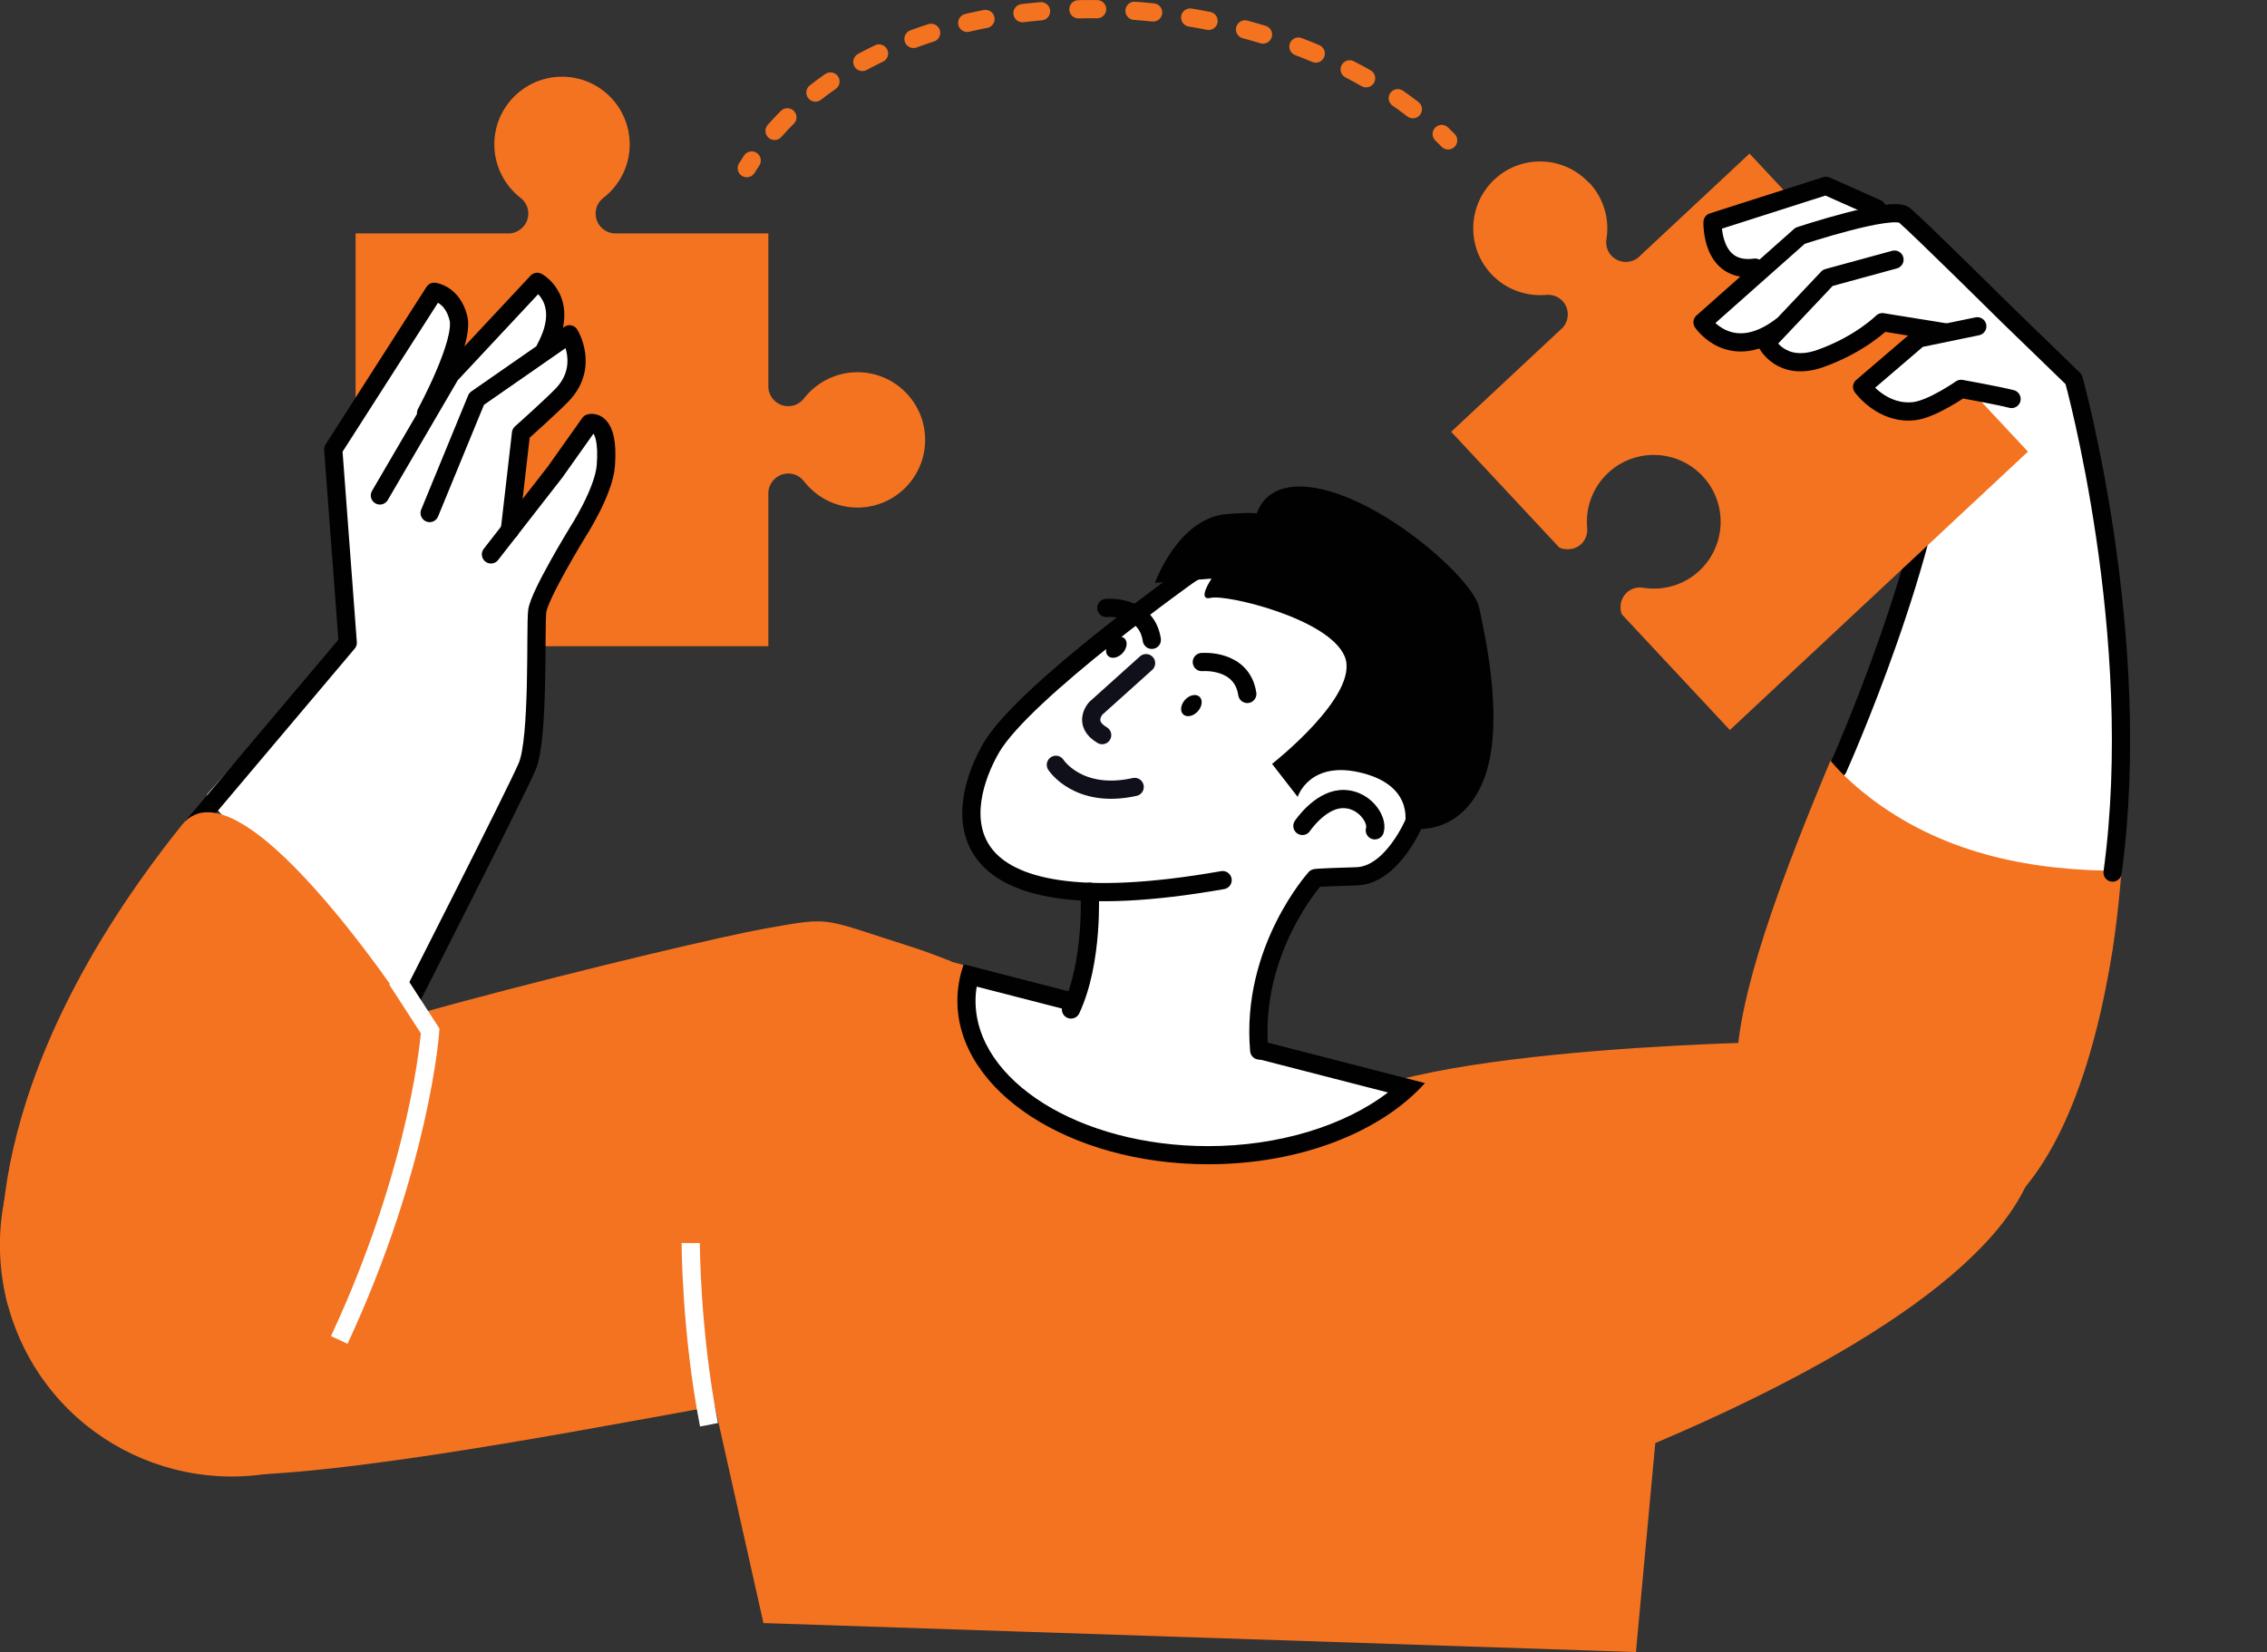
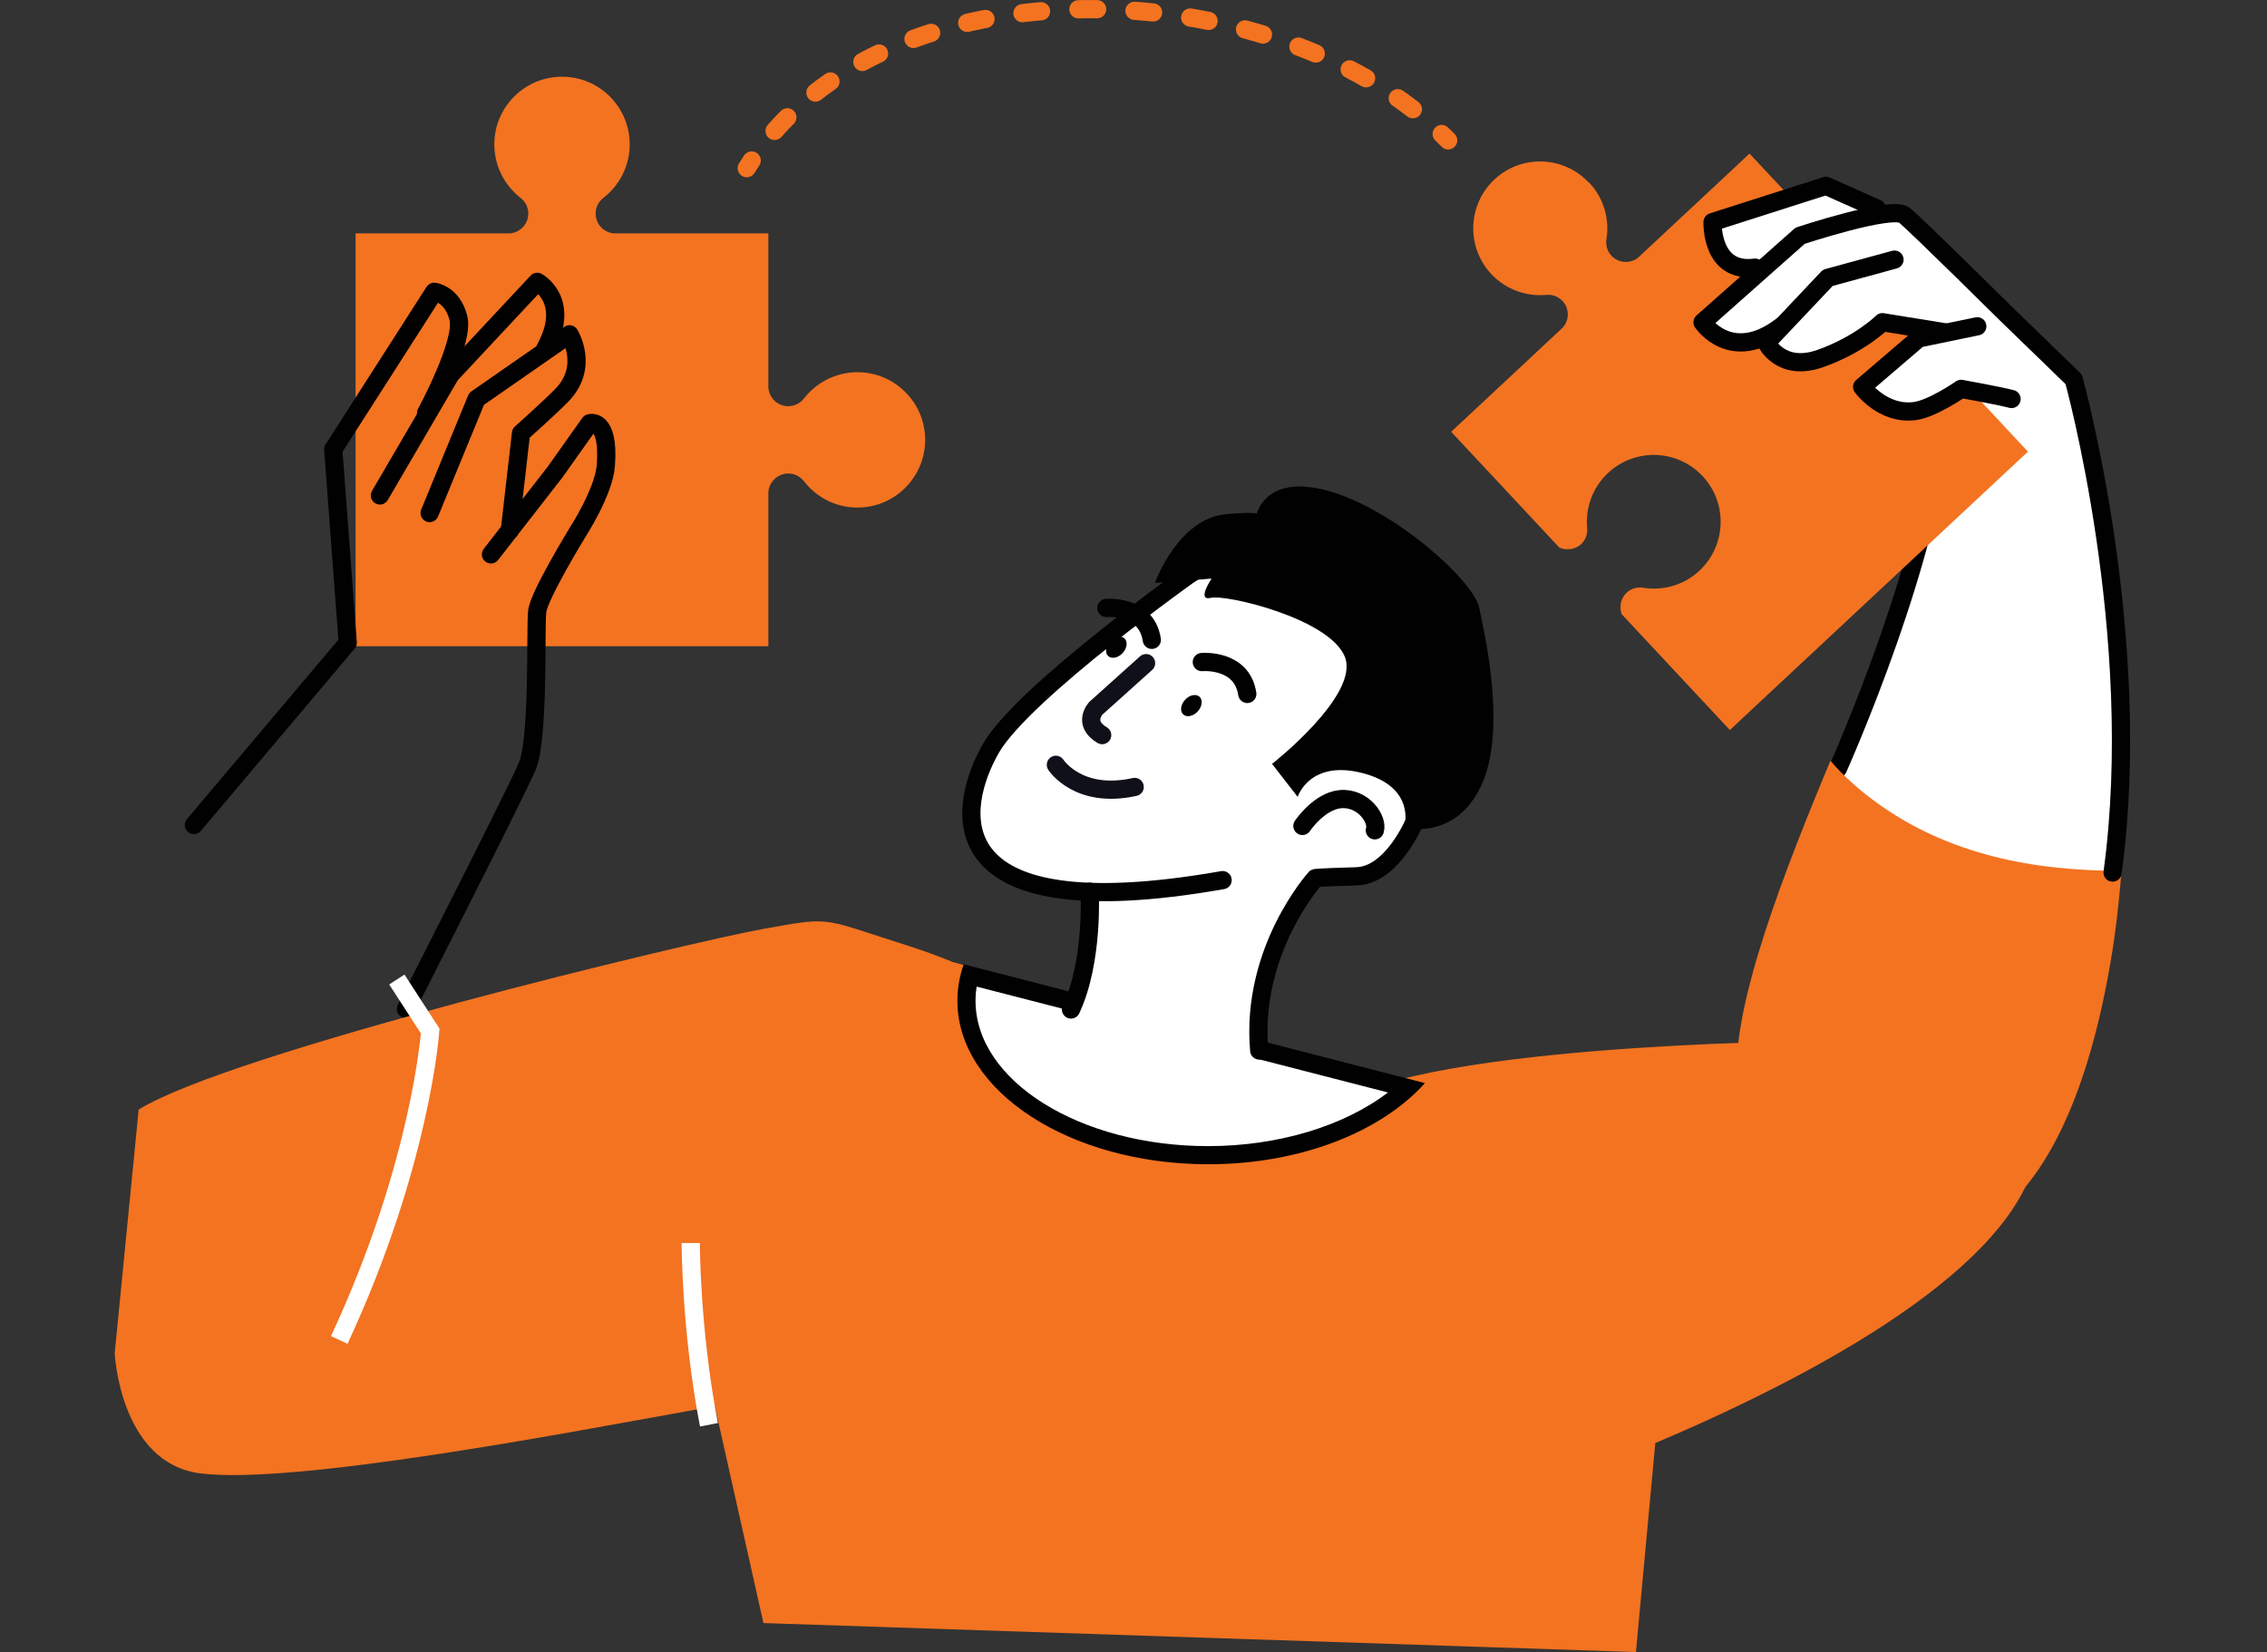
<svg xmlns="http://www.w3.org/2000/svg" id="Layer_1" data-name="Layer 1" viewBox="0 0 248.84 181.36">
  <rect x="0" y="0" width="248.84" height="181.36" fill="#333333" stroke="none" />
  <defs>
    <style>
      .cls-1 {
        stroke-dasharray: 2.05 4.11;
      }

      .cls-1, .cls-2, .cls-3, .cls-4, .cls-5 {
        fill: none;
        stroke-width: 2px;
      }

      .cls-1, .cls-2, .cls-3, .cls-5 {
        stroke-linecap: round;
        stroke-linejoin: round;
      }

      .cls-1, .cls-5 {
        stroke: #f37321;
      }

      .cls-6 {
        fill: #010101;
      }

      .cls-2 {
        stroke: #10101a;
      }

      .cls-7 {
        fill: #fff;
      }

      .cls-3 {
        stroke: #010101;
      }

      .cls-4 {
        stroke: #fff;
      }

      .cls-8 {
        fill: #f37321;
      }
    </style>
  </defs>
  <g>
    <path class="cls-7" d="M225.46,40.24s2.88,2.44,3.99,7.76c1.11,5.32,2.22,15.74,3.1,26.38l-.67,20.4s-.11,1.55-1.11,1.66c-1,.11-12.3-.44-17.74-3.1s-11.64-7.98-11.64-7.98l11.64-35.03s2.22-17.96,12.41-10.09Z" />
    <path class="cls-3" d="M201.74,84.37s10.86-24.16,11.53-39.68" />
    <path class="cls-8" d="M174.46,20.07c1.61,1.73,2.23,4.03,1.87,6.2-.09.63.08,1.3.55,1.8.77.82,2.01.9,2.89.25l12.27-11.46,30.56,32.72-32.72,30.56-11.87-12.71c-.04-.1-.06-.19-.08-.29,0-.01,0-.03-.01-.04-.02-.1-.03-.19-.04-.29,0,0,0-.02,0-.02-.01-.18,0-.35.03-.53,0-.03,0-.06.01-.09.01-.06.03-.12.05-.17.02-.06.04-.12.07-.18.02-.05.04-.1.06-.14.04-.07.08-.14.12-.21.03-.04.05-.07.07-.11.08-.1.16-.2.25-.29.5-.47,1.17-.65,1.81-.55,2.17.35,4.47-.26,6.19-1.87,2.96-2.77,3.12-7.42.35-10.38-2.77-2.96-7.41-3.12-10.38-.35-1.73,1.62-2.5,3.87-2.29,6.06.05.64-.17,1.29-.67,1.76-.1.09-.2.16-.31.23-.03.02-.07.05-.11.06-.07.04-.14.08-.21.11-.05.02-.1.04-.15.05-.06.02-.12.04-.19.05-.06.01-.12.03-.18.04-.03,0-.06,0-.09,0-.18.02-.35.02-.53,0,0,0-.02,0-.02,0-.1-.01-.19-.03-.28-.06-.01,0-.03,0-.04-.01-.1-.03-.19-.06-.28-.1l-11.87-12.71,12.27-11.46c.71-.83.72-2.08-.05-2.9-.47-.5-1.12-.72-1.76-.67-2.19.2-4.44-.56-6.06-2.29-2.77-2.96-2.61-7.61.35-10.38,2.96-2.77,7.61-2.61,10.37.36Z" />
    <path class="cls-7" d="M227.97,41.28l-7.15-6.94c-.41-.41-10.11-9.99-11.44-11.1-.44-.37-1.53-.38-2.89-.19.08-.24-.03-.5-.27-.61l-5.59-2.49c-.11-.05-.24-.06-.36-.02l-12.45,3.98c-.2.06-.34.25-.35.46,0,.12-.09,3,1.65,4.58.73.66,1.65.99,2.75.99.13,0,.28-.02.41-.03l-5.74,5.09c-.19.17-.22.44-.08.65.05.08,1.33,1.95,3.72,2.36,1.05.18,2.13.03,3.23-.4,0,.08,0,.16.03.23.01.03,1.21,2.43,4.19,2.43.69,0,1.47-.13,2.35-.44,3.78-1.34,6.13-3.32,6.79-3.92l4.31.63-.58.12c-.08.02-.16.05-.22.11l-6.21,5.32c-.2.17-.23.46-.08.67.09.13,2.12,2.91,5.47,2.91.25,0,.5-.01.76-.05,1.78-.22,4.36-1.88,5.11-2.38.96.32,4.19,1.32,5.56,1.05.08-.01.22,0,.41,0,1.19.02,3.98.1,6.65-2.28.1-.09.16-.22.17-.36,0-.14-.05-.27-.15-.37Z" />
    <path class="cls-8" d="M138.86,171.51c1.34,2.39,76.88-19.56,84.31-43.36,5.84-18.71-24.6-13.85-24.6-13.85,0,0-44.92.33-52.99,7.71-8.08,7.38-7.55,48.02-6.72,49.5Z" />
    <path class="cls-8" d="M84.34,70.95v-16.92h0c.08-1.14,1.03-2.05,2.19-2.05.69,0,1.31.33,1.71.84,1.36,1.76,3.48,2.9,5.88,2.9,4.1,0,7.43-3.33,7.43-7.43s-3.33-7.43-7.43-7.43c-2.39,0-4.52,1.14-5.88,2.89-.4.51-1.02.84-1.71.84-1.17,0-2.11-.9-2.19-2.05h0v-16.92h-16.99c-1.11-.12-1.97-1.04-1.97-2.18,0-.69.33-1.31.84-1.71,1.76-1.36,2.9-3.48,2.9-5.88,0-4.11-3.33-7.43-7.43-7.43s-7.43,3.33-7.43,7.43c0,2.39,1.14,4.52,2.89,5.88.51.4.84,1.02.84,1.71,0,1.14-.87,2.06-1.97,2.18h-16.99v45.32h45.33Z" />
-     <path class="cls-7" d="M65.97,46.29c-.65-.52-1.31-.33-1.38-.31-.11.03-.2.1-.26.19l-3.78,5.34-3.86,4.96.99-8.66c.65-.58,3.26-2.93,4.37-4.07,3.29-3.38.93-7.26.9-7.3-.07-.12-.19-.2-.32-.23-.13-.03-.27,0-.39.08l-1.35.94c.6-1.51.72-2.9.35-4.12-.55-1.81-1.97-2.58-2.03-2.61-.2-.11-.45-.06-.6.1l-8.8,9.42c.76-1.98,1.31-4.01,1.01-5.21-.74-2.96-3-3.26-3.09-3.27-.19-.02-.38.07-.48.23l-11.08,17.3c-.06.09-.09.2-.08.31l1.58,21.02-14.85,16.7c-.17.19-.17.48,0,.67l21.38,23.33c.09.1.23.16.37.16.02,0,.05,0,.07,0,.16-.02.3-.12.38-.27.49-.96,11.99-23.55,13.32-26.63.99-2.31,1.03-9.13,1.06-13.64.01-1.72.02-3.08.08-3.56.17-1.37,3.21-6.56,4.36-8.44.12-.19,2.95-4.58,3.18-7.55.19-2.52-.15-4.15-1.04-4.86Z" />
    <g>
      <path class="cls-3" d="M21.28,90.57l16.89-20.01-1.59-21.23,11.08-17.3s2,.23,2.66,2.89c.67,2.66-3.55,10.42-3.55,10.42" />
      <path class="cls-3" d="M41.7,54.39l7.74-13.25,9.53-10.2s3.77,2,.89,7.32" />
      <path class="cls-3" d="M47.16,56.32l5.15-12.53,10.2-7.09s2.22,3.55-.84,6.69c-1.24,1.28-4.48,4.17-4.48,4.17l-1.23,10.67" />
      <path class="cls-3" d="M53.89,60.86l7.04-9.04,3.8-5.36s2.18-.67,1.77,4.66c-.22,2.88-3.1,7.32-3.1,7.32,0,0-4.21,6.87-4.43,8.65-.22,1.77.22,13.97-1.11,17.07-1.33,3.1-13.3,26.6-13.3,26.6" />
    </g>
-     <circle class="cls-8" cx="25.41" cy="136.67" r="25.41" transform="translate(-50.37 20.13) rotate(-22.5)" />
-     <path class="cls-8" d="M.89,143.29c-1.22-3.83-3.66-24.31,19.07-52.72,6.65-8.31,26.6,22.95,26.6,22.95,0,0-6.98,31.92-13.63,39.57-6.65,7.65-32.03-9.8-32.03-9.8Z" />
    <path class="cls-8" d="M104.42,105.57s0-.02,0-.03c-1.66-.66-3.24-1.24-4.66-1.69-4.61-1.45-6.7-2.26-8.43-2.56-1.96-.35-3.45-.05-7.63.7-7.84,1.41-58.43,13.55-68.48,19.82l-2.63,26.75s.57,12.03,9.36,13.18c10.2,1.33,40.93-4.58,52.2-6.59,2.7-.48,4.31-.8,4.31-.8l5.34,23.83,95.77,3.18,4.99-53.87-80.14-21.92Z" />
    <path class="cls-4" d="M43.56,107.53l3.66,5.65s-1,14.63-9.98,33.92" />
    <path class="cls-8" d="M218.58,133.8c-9.74,6.69-25.44-1.92-27.73-13.97-1.38-7.24,4.04-21.76,9.34-34.57.25-.59.49-1.17.73-1.75,1.43,1.69,3.13,3.17,4.89,4.47,7.96,5.85,17.44,7.65,27.06,7.61-.05.57-.09,1.12-.14,1.67-.24,2.6-.52,4.96-.84,7.01-2.72,17.1-7.94,25.84-13.32,29.52Z" />
    <g>
      <path class="cls-7" d="M132.62,126.82c-14.63,0-26.54-7.61-26.54-16.95,0-.93.12-1.86.37-2.79l48.02,12.37c-4.94,4.58-13.12,7.38-21.86,7.38Z" />
      <path class="cls-6" d="M107.21,108.31l45.14,11.62c-4.83,3.69-12.05,5.89-19.73,5.89-14.08,0-25.54-7.16-25.54-15.95,0-.52.04-1.04.13-1.56M105.78,105.87c-.45,1.28-.69,2.62-.69,3.99,0,9.92,12.33,17.95,27.54,17.95,10.15,0,19.01-3.58,23.78-8.91l-50.63-13.04h0Z" />
    </g>
    <g>
      <path class="cls-7" d="M138.15,59.99s-20.06,10.28-27.01,18.83c-6.95,8.54-7.17,17.29,6.66,19.02,0,0,2.91-1.51,1.89,3.64-1.06,5.35-2.21,10.55-2.21,10.55l20.62,5.29s-.35-8.21,1.6-12.46c1.95-4.25,4.69-8.45,4.69-8.45l4.52-.2s5.76-.61,7.1-8.69c1.34-8.09.86-25.86-17.86-27.51Z" />
      <path class="cls-6" d="M123.23,71.69c-.5.54-1.21.68-1.59.33s-.29-1.08.2-1.61c.5-.54,1.21-.68,1.59-.33.38.35.29,1.08-.2,1.61Z" />
      <path class="cls-6" d="M131.47,78.1c-.5.54-1.21.68-1.59.33-.38-.35-.29-1.08.2-1.61.5-.54,1.21-.68,1.59-.33.38.35.29,1.08-.2,1.61Z" />
      <path class="cls-3" d="M131.92,72.68s4.4-.4,4.99,3.5" />
      <path class="cls-3" d="M121.44,66.74s4.4-.4,4.99,3.5" />
      <path class="cls-3" d="M131.14,62.63s-18.79,13.32-22.35,19.49-6.76,20.15,25.41,14.5" />
      <path class="cls-2" d="M125.8,72.8c-1.84,1.65-3.67,3.3-5.51,4.95,0,0-1.53,1.64.69,2.95" />
      <path class="cls-2" d="M115.9,83.96s2.44,3.81,8.65,2.43" />
      <path class="cls-6" d="M139.64,83.85s9.68-7.58,7.97-11.77c-1.72-4.19-13.03-6.85-14.68-6.45-1.64.39.06-2.11.06-2.11l-6.22.47s2.54-7.1,7.85-7.55,3.21.41,3.21.41c0,0,.65-4.96,7.93-2.97,7.27,1.99,16.02,9.91,16.61,12.84.6,2.92,3.06,13.42.22,19.52s-8.45,4.63-8.45,4.63c0,0,1.39-4.42-4.5-5.98s-7.2,2.59-7.2,2.59l-2.81-3.62Z" />
      <path class="cls-3" d="M142.96,90.67s1.83-2.73,4.17-2.94c2.5-.22,4.17,2.21,3.78,3.42" />
      <path class="cls-3" d="M155.23,90.29s-2.41,5.79-6.32,5.91c-4.7.14-4.52.2-4.52.2,0,0-7.14,7.88-6.17,18.92" />
      <path class="cls-3" d="M119.61,97.89s.43,7.63-2.05,12.93" />
    </g>
    <path class="cls-3" d="M206.02,22.89l-5.59-2.49-12.45,3.98s-.21,5.66,4.67,5" />
    <path class="cls-3" d="M231.89,95.79c3.55-26.04-4.27-54.15-4.27-54.15l-7.16-6.94s-10.08-9.97-11.41-11.07c-1.33-1.11-11.46,2.25-11.46,2.25l-10.71,9.5s3.1,4.66,8.65.44" />
    <path class="cls-3" d="M207.95,28.5l-7.32,2-6.73,7.12s1.58,3.28,5.93,1.73c4.35-1.54,6.79-3.98,6.79-3.98l6.87,1.11" />
    <path class="cls-3" d="M217.04,35.82l-6.43,1.33-6.21,5.32s2.22,3.1,5.76,2.66c1.96-.25,5.1-2.44,5.1-2.44,0,0,4.12.74,5.54,1.11" />
    <g>
      <path class="cls-5" d="M81.97,18.46c.18-.28.36-.56.54-.84" />
      <path class="cls-1" d="M85.02,14.37c16.43-18.65,53.62-16.64,71.71-1.04" />
      <path class="cls-5" d="M158.25,14.71c.24.23.48.47.71.7" />
    </g>
    <path class="cls-4" d="M75.82,136.46s0,9.64,2,19.95" />
  </g>
</svg>